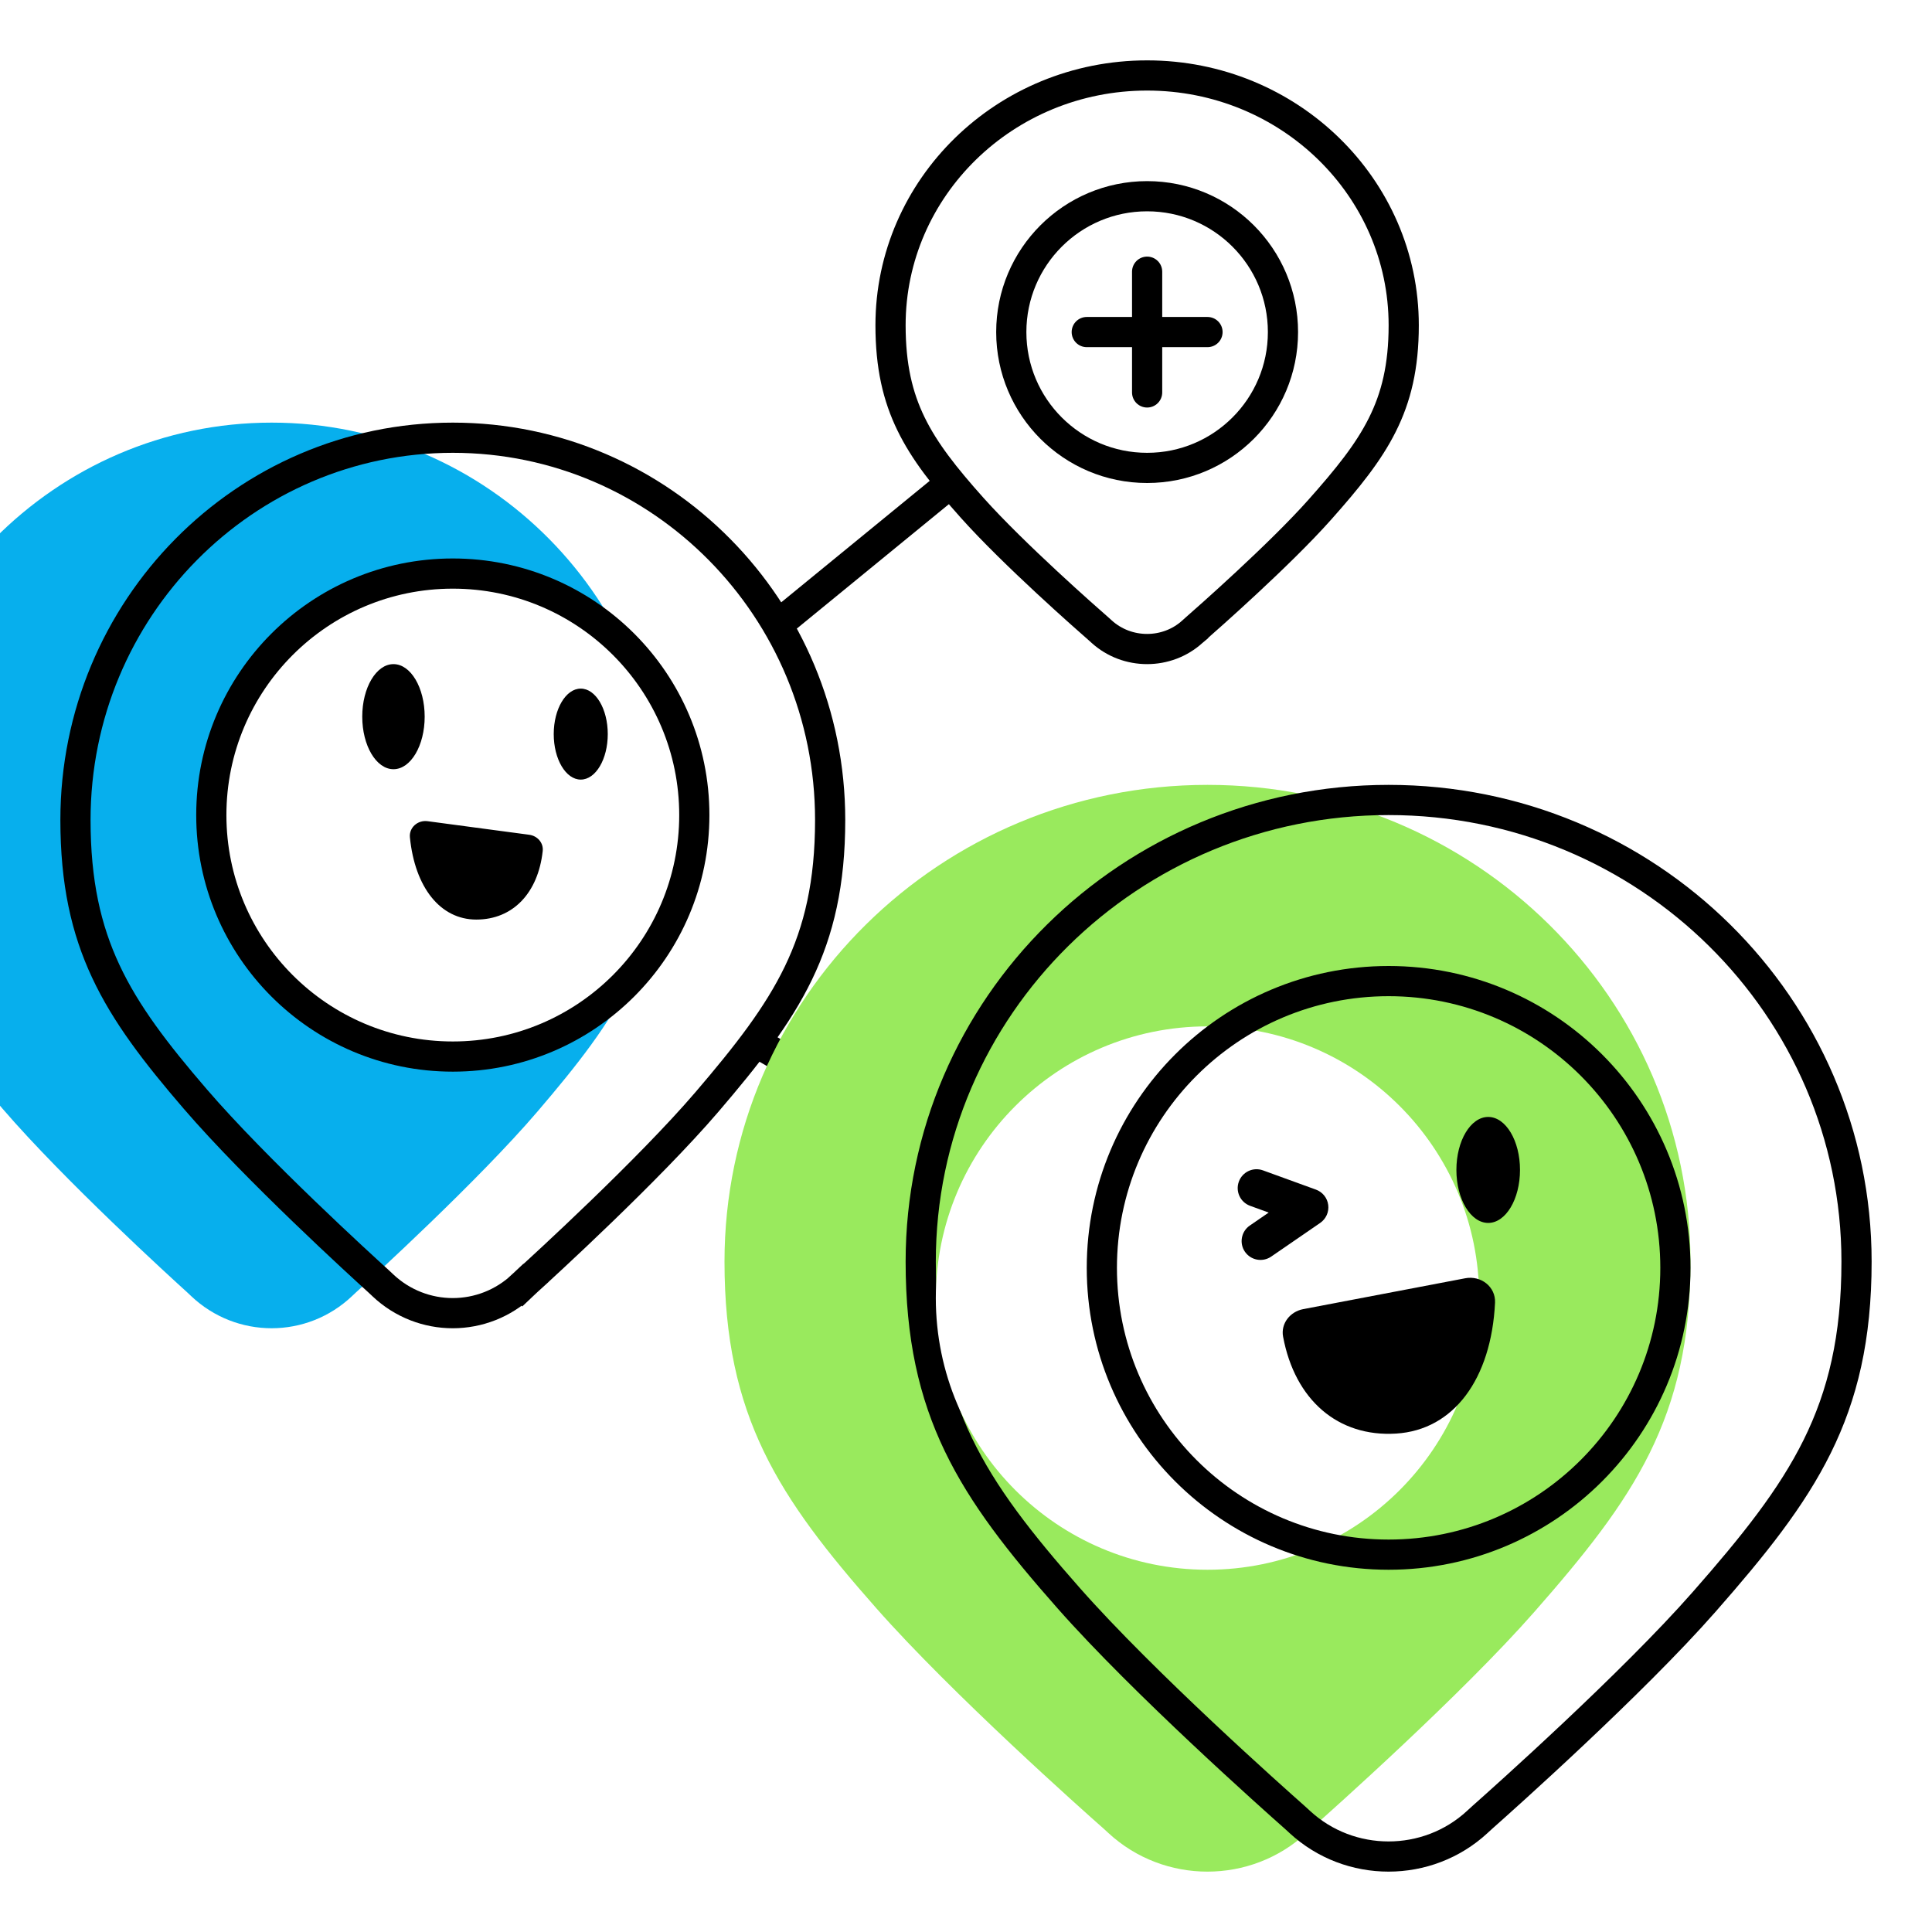
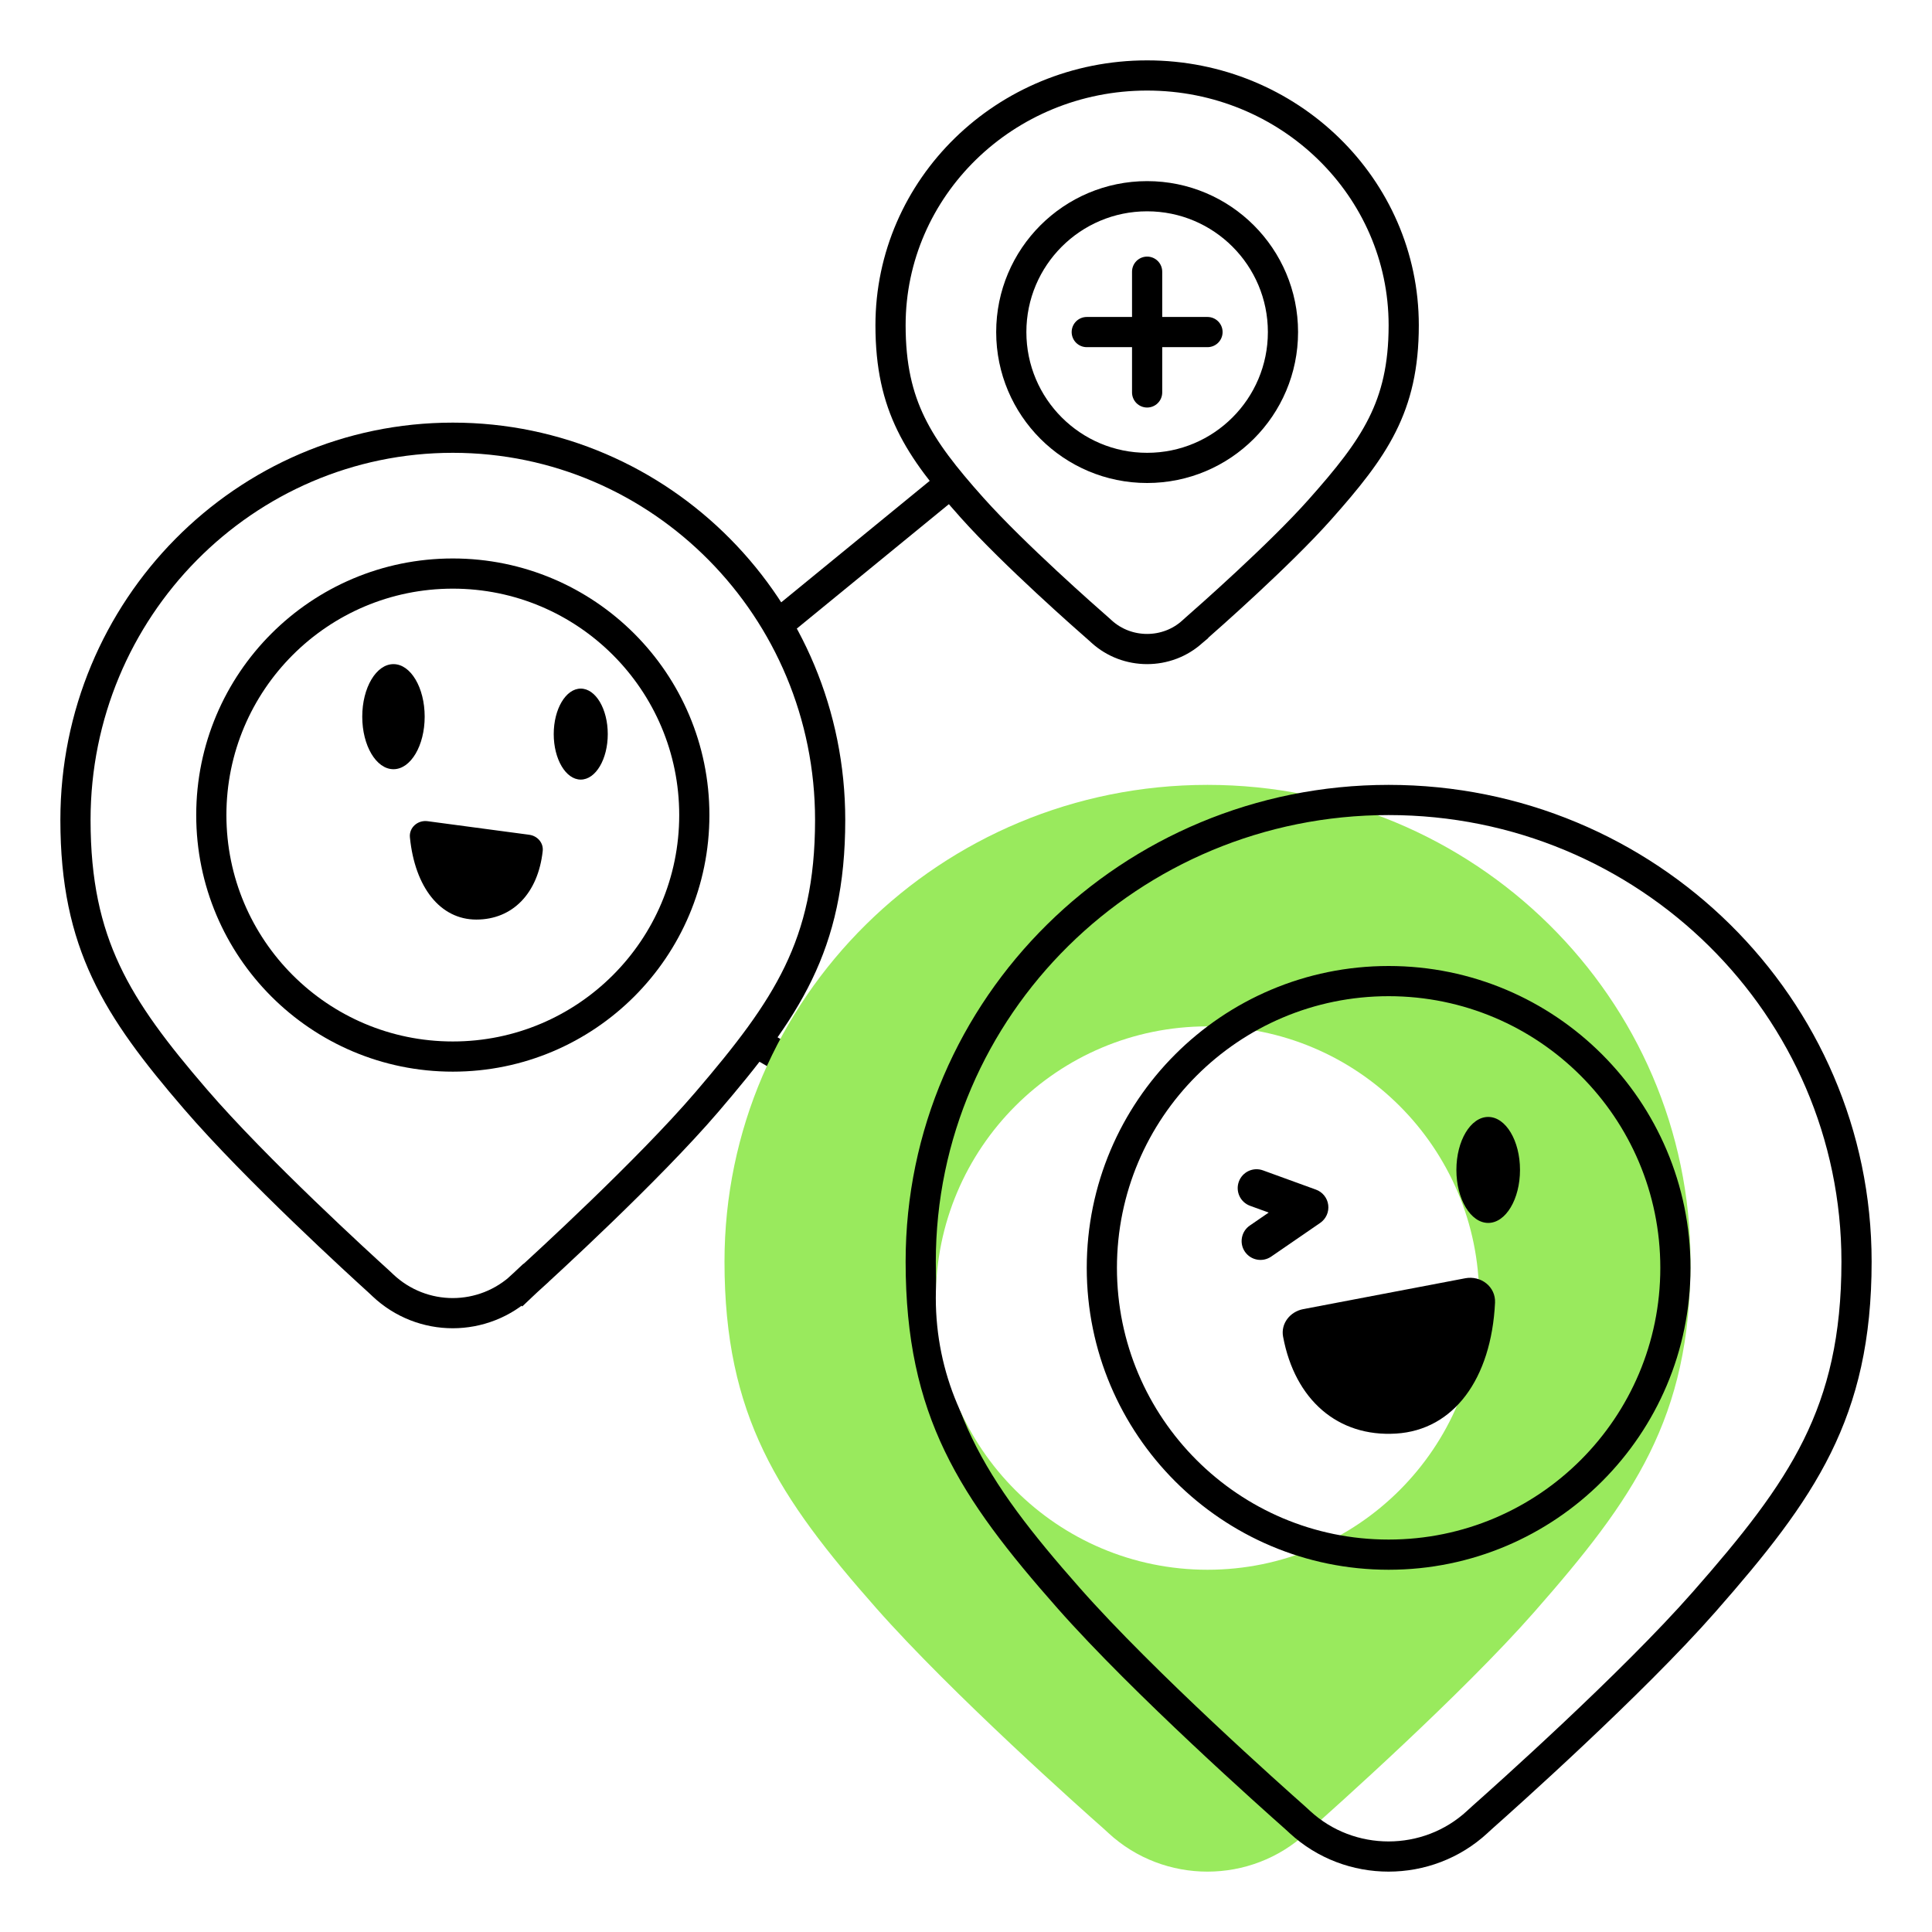
<svg xmlns="http://www.w3.org/2000/svg" width="64" height="64" viewBox="0 0 64 64" fill="none">
  <g filter="url(#filter0_i_111_1236)">
-     <path fill-rule="evenodd" clip-rule="evenodd" d="M12.197 42.807C12.235 42.842 12.271 42.876 12.308 42.911C12.317 42.92 12.326 42.928 12.335 42.937C13.834 44.355 16.166 44.354 17.663 42.934C17.672 42.925 17.681 42.917 17.69 42.908C17.727 42.873 17.762 42.84 17.8 42.805C18.332 42.322 21.842 39.113 23.799 36.828C26.467 33.711 28 31.485 28 27.161C28 19.892 22.18 14 15 14C7.82 14 2 19.892 2 27.161C2 31.419 3.446 33.661 6.088 36.731C8.125 39.097 11.66 42.321 12.197 42.807Z" fill="#07AFED" />
-   </g>
+     </g>
  <path d="M12.679 42.574L12.679 42.574C13.985 43.81 16.015 43.809 17.319 42.571L17.663 42.934L17.319 42.571L17.346 42.546L17.346 42.546C17.381 42.512 17.421 42.474 17.464 42.435L17.8 42.805L17.464 42.435C18 41.948 21.486 38.76 23.419 36.503C24.75 34.947 25.763 33.653 26.45 32.23C27.13 30.819 27.5 29.257 27.5 27.161C27.5 20.163 21.898 14.5 15 14.5C8.102 14.5 2.5 20.163 2.5 27.161C2.5 29.228 2.85 30.779 3.506 32.179C4.167 33.591 5.151 34.876 6.467 36.404C8.48 38.744 11.992 41.947 12.532 42.436C12.575 42.475 12.615 42.513 12.651 42.547L12.652 42.548L12.652 42.548L12.679 42.574Z" stroke="black" />
  <path fill-rule="evenodd" clip-rule="evenodd" d="M7 27C7 31.418 10.582 35 15 35C19.418 35 23 31.418 23 27C23 22.582 19.418 19 15 19C10.582 19 7 22.582 7 27Z" fill="white" stroke="black" />
  <path d="M18.343 24.318C18.343 25.15 18.744 25.825 19.238 25.825C19.733 25.825 20.133 25.15 20.133 24.318C20.133 23.486 19.733 22.811 19.238 22.811C18.744 22.811 18.343 23.486 18.343 24.318Z" fill="black" />
  <path d="M12 23.74C12 24.702 12.463 25.481 13.034 25.481C13.605 25.481 14.068 24.702 14.068 23.74C14.068 22.779 13.605 22 13.034 22C12.463 22 12 22.779 12 23.74Z" fill="black" />
  <path d="M17.532 27.653C17.802 27.689 18.008 27.92 17.978 28.191C17.825 29.588 16.985 30.462 15.779 30.462C14.584 30.462 13.745 29.397 13.579 27.741C13.546 27.414 13.838 27.16 14.164 27.203L17.532 27.653Z" fill="black" />
  <path d="M36.492 20.922L36.492 20.922C37.339 21.693 38.661 21.693 39.506 20.92L39.525 20.904L39.525 20.903L39.526 20.902C39.55 20.88 39.579 20.854 39.609 20.827L39.609 20.827C39.982 20.501 42.388 18.382 43.718 16.886C44.639 15.85 45.327 15.002 45.791 14.074C46.249 13.16 46.5 12.147 46.5 10.774C46.5 6.216 42.706 2.5 38 2.5C33.294 2.5 29.5 6.216 29.5 10.774C29.5 12.128 29.737 13.135 30.179 14.042C30.626 14.961 31.294 15.803 32.203 16.821C33.589 18.371 36.012 20.5 36.388 20.828C36.419 20.855 36.449 20.882 36.474 20.905L36.492 20.922Z" fill="white" stroke="black" />
  <path d="M33.5 11C33.5 13.485 35.515 15.5 38 15.5C40.485 15.5 42.5 13.485 42.5 11C42.5 8.515 40.485 6.5 38 6.5C35.515 6.5 33.5 8.515 33.5 11Z" stroke="black" />
  <path d="M38 9V13" stroke="black" stroke-linecap="round" />
  <path d="M36 11H40" stroke="black" stroke-linecap="round" />
  <path d="M31.5 16L26 20.5M25 34.5L31 38" stroke="black" />
  <g filter="url(#filter1_i_111_1236)">
    <path fill-rule="evenodd" clip-rule="evenodd" d="M49.446 60.566C49.4 60.608 49.356 60.648 49.311 60.69C49.3 60.7 49.289 60.71 49.278 60.721C47.435 62.425 44.565 62.427 42.72 60.724C42.709 60.714 42.698 60.704 42.687 60.693C42.641 60.651 42.597 60.61 42.55 60.568C41.889 59.985 37.538 56.117 35.031 53.277C31.779 49.593 30 46.903 30 41.793C30 33.071 37.163 26 46 26C54.837 26 62 33.071 62 41.793C62 46.982 60.113 49.654 56.829 53.394C54.421 56.136 50.101 59.986 49.446 60.566Z" fill="#99EA5D" />
  </g>
  <path d="M48.971 60.323L48.971 60.323L48.972 60.322C49.016 60.281 49.064 60.237 49.115 60.192C49.774 59.608 54.069 55.778 56.453 53.063C58.093 51.196 59.347 49.635 60.198 47.915C61.042 46.208 61.5 44.32 61.5 41.793C61.5 33.353 54.567 26.5 46 26.5C37.433 26.5 30.5 33.353 30.5 41.793C30.5 44.284 30.932 46.158 31.747 47.853C32.567 49.559 33.785 51.11 35.406 52.946C37.889 55.759 42.216 59.606 42.881 60.194C42.933 60.24 42.981 60.285 43.026 60.326L43.059 60.357C44.712 61.882 47.287 61.881 48.938 60.354L48.971 60.323Z" stroke="black" />
  <g filter="url(#filter2_i_111_1236)">
    <path fill-rule="evenodd" clip-rule="evenodd" d="M37 42C37 46.971 41.029 51 46 51C50.971 51 55 46.971 55 42C55 37.029 50.971 33 46 33C41.029 33 37 37.029 37 42Z" fill="white" />
  </g>
  <path d="M46 51.5C40.753 51.5 36.5 47.247 36.5 42C36.5 36.753 40.753 32.5 46 32.5C51.247 32.5 55.5 36.753 55.5 42C55.5 47.247 51.247 51.5 46 51.5Z" stroke="black" />
  <path d="M48.245 38.755C48.245 39.725 48.717 40.511 49.299 40.511C49.88 40.511 50.352 39.725 50.352 38.755C50.352 37.786 49.88 37 49.299 37C48.717 37 48.245 37.786 48.245 38.755Z" fill="black" />
  <path d="M43.169 43.367C42.735 43.45 42.422 43.845 42.504 44.28C42.895 46.374 44.321 47.609 46.248 47.489C48.158 47.371 49.402 45.677 49.525 43.154C49.55 42.626 49.057 42.245 48.538 42.344L43.169 43.367Z" fill="black" />
  <path fill-rule="evenodd" clip-rule="evenodd" d="M41.24 41.466C41.045 41.182 41.117 40.793 41.401 40.598L42.027 40.168L41.411 39.944C41.087 39.826 40.92 39.468 41.038 39.144C41.156 38.819 41.514 38.652 41.838 38.77L43.593 39.408C43.813 39.488 43.97 39.684 43.999 39.916C44.029 40.148 43.926 40.377 43.734 40.51L42.109 41.627C41.824 41.822 41.436 41.75 41.24 41.466Z" fill="black" />
  <defs>
    <filter id="filter0_i_111_1236" x="2" y="14" width="26" height="30" filterUnits="userSpaceOnUse" color-interpolation-filters="sRGB">
      <feFlood flood-opacity="0" result="BackgroundImageFix" />
      <feBlend mode="normal" in="SourceGraphic" in2="BackgroundImageFix" result="shape" />
      <feColorMatrix in="SourceAlpha" type="matrix" values="0 0 0 0 0 0 0 0 0 0 0 0 0 0 0 0 0 0 127 0" result="hardAlpha" />
      <feOffset dx="-6" />
      <feComposite in2="hardAlpha" operator="arithmetic" k2="-1" k3="1" />
      <feColorMatrix type="matrix" values="0 0 0 0 0 0 0 0 0 0.615 0 0 0 0 0.842 0 0 0 1 0" />
      <feBlend mode="normal" in2="shape" result="effect1_innerShadow_111_1236" />
    </filter>
    <filter id="filter1_i_111_1236" x="30" y="26" width="32" height="36" filterUnits="userSpaceOnUse" color-interpolation-filters="sRGB">
      <feFlood flood-opacity="0" result="BackgroundImageFix" />
      <feBlend mode="normal" in="SourceGraphic" in2="BackgroundImageFix" result="shape" />
      <feColorMatrix in="SourceAlpha" type="matrix" values="0 0 0 0 0 0 0 0 0 0 0 0 0 0 0 0 0 0 127 0" result="hardAlpha" />
      <feOffset dx="-6" />
      <feComposite in2="hardAlpha" operator="arithmetic" k2="-1" k3="1" />
      <feColorMatrix type="matrix" values="0 0 0 0 0.487 0 0 0 0 0.825 0 0 0 0 0.237 0 0 0 1 0" />
      <feBlend mode="normal" in2="shape" result="effect1_innerShadow_111_1236" />
    </filter>
    <filter id="filter2_i_111_1236" x="36" y="32" width="20" height="20" filterUnits="userSpaceOnUse" color-interpolation-filters="sRGB">
      <feFlood flood-opacity="0" result="BackgroundImageFix" />
      <feBlend mode="normal" in="SourceGraphic" in2="BackgroundImageFix" result="shape" />
      <feColorMatrix in="SourceAlpha" type="matrix" values="0 0 0 0 0 0 0 0 0 0 0 0 0 0 0 0 0 0 127 0" result="hardAlpha" />
      <feOffset dx="-6" dy="1" />
      <feComposite in2="hardAlpha" operator="arithmetic" k2="-1" k3="1" />
      <feColorMatrix type="matrix" values="0 0 0 0 0.942 0 0 0 0 0.942 0 0 0 0 0.942 0 0 0 1 0" />
      <feBlend mode="normal" in2="shape" result="effect1_innerShadow_111_1236" />
    </filter>
  </defs>
</svg>